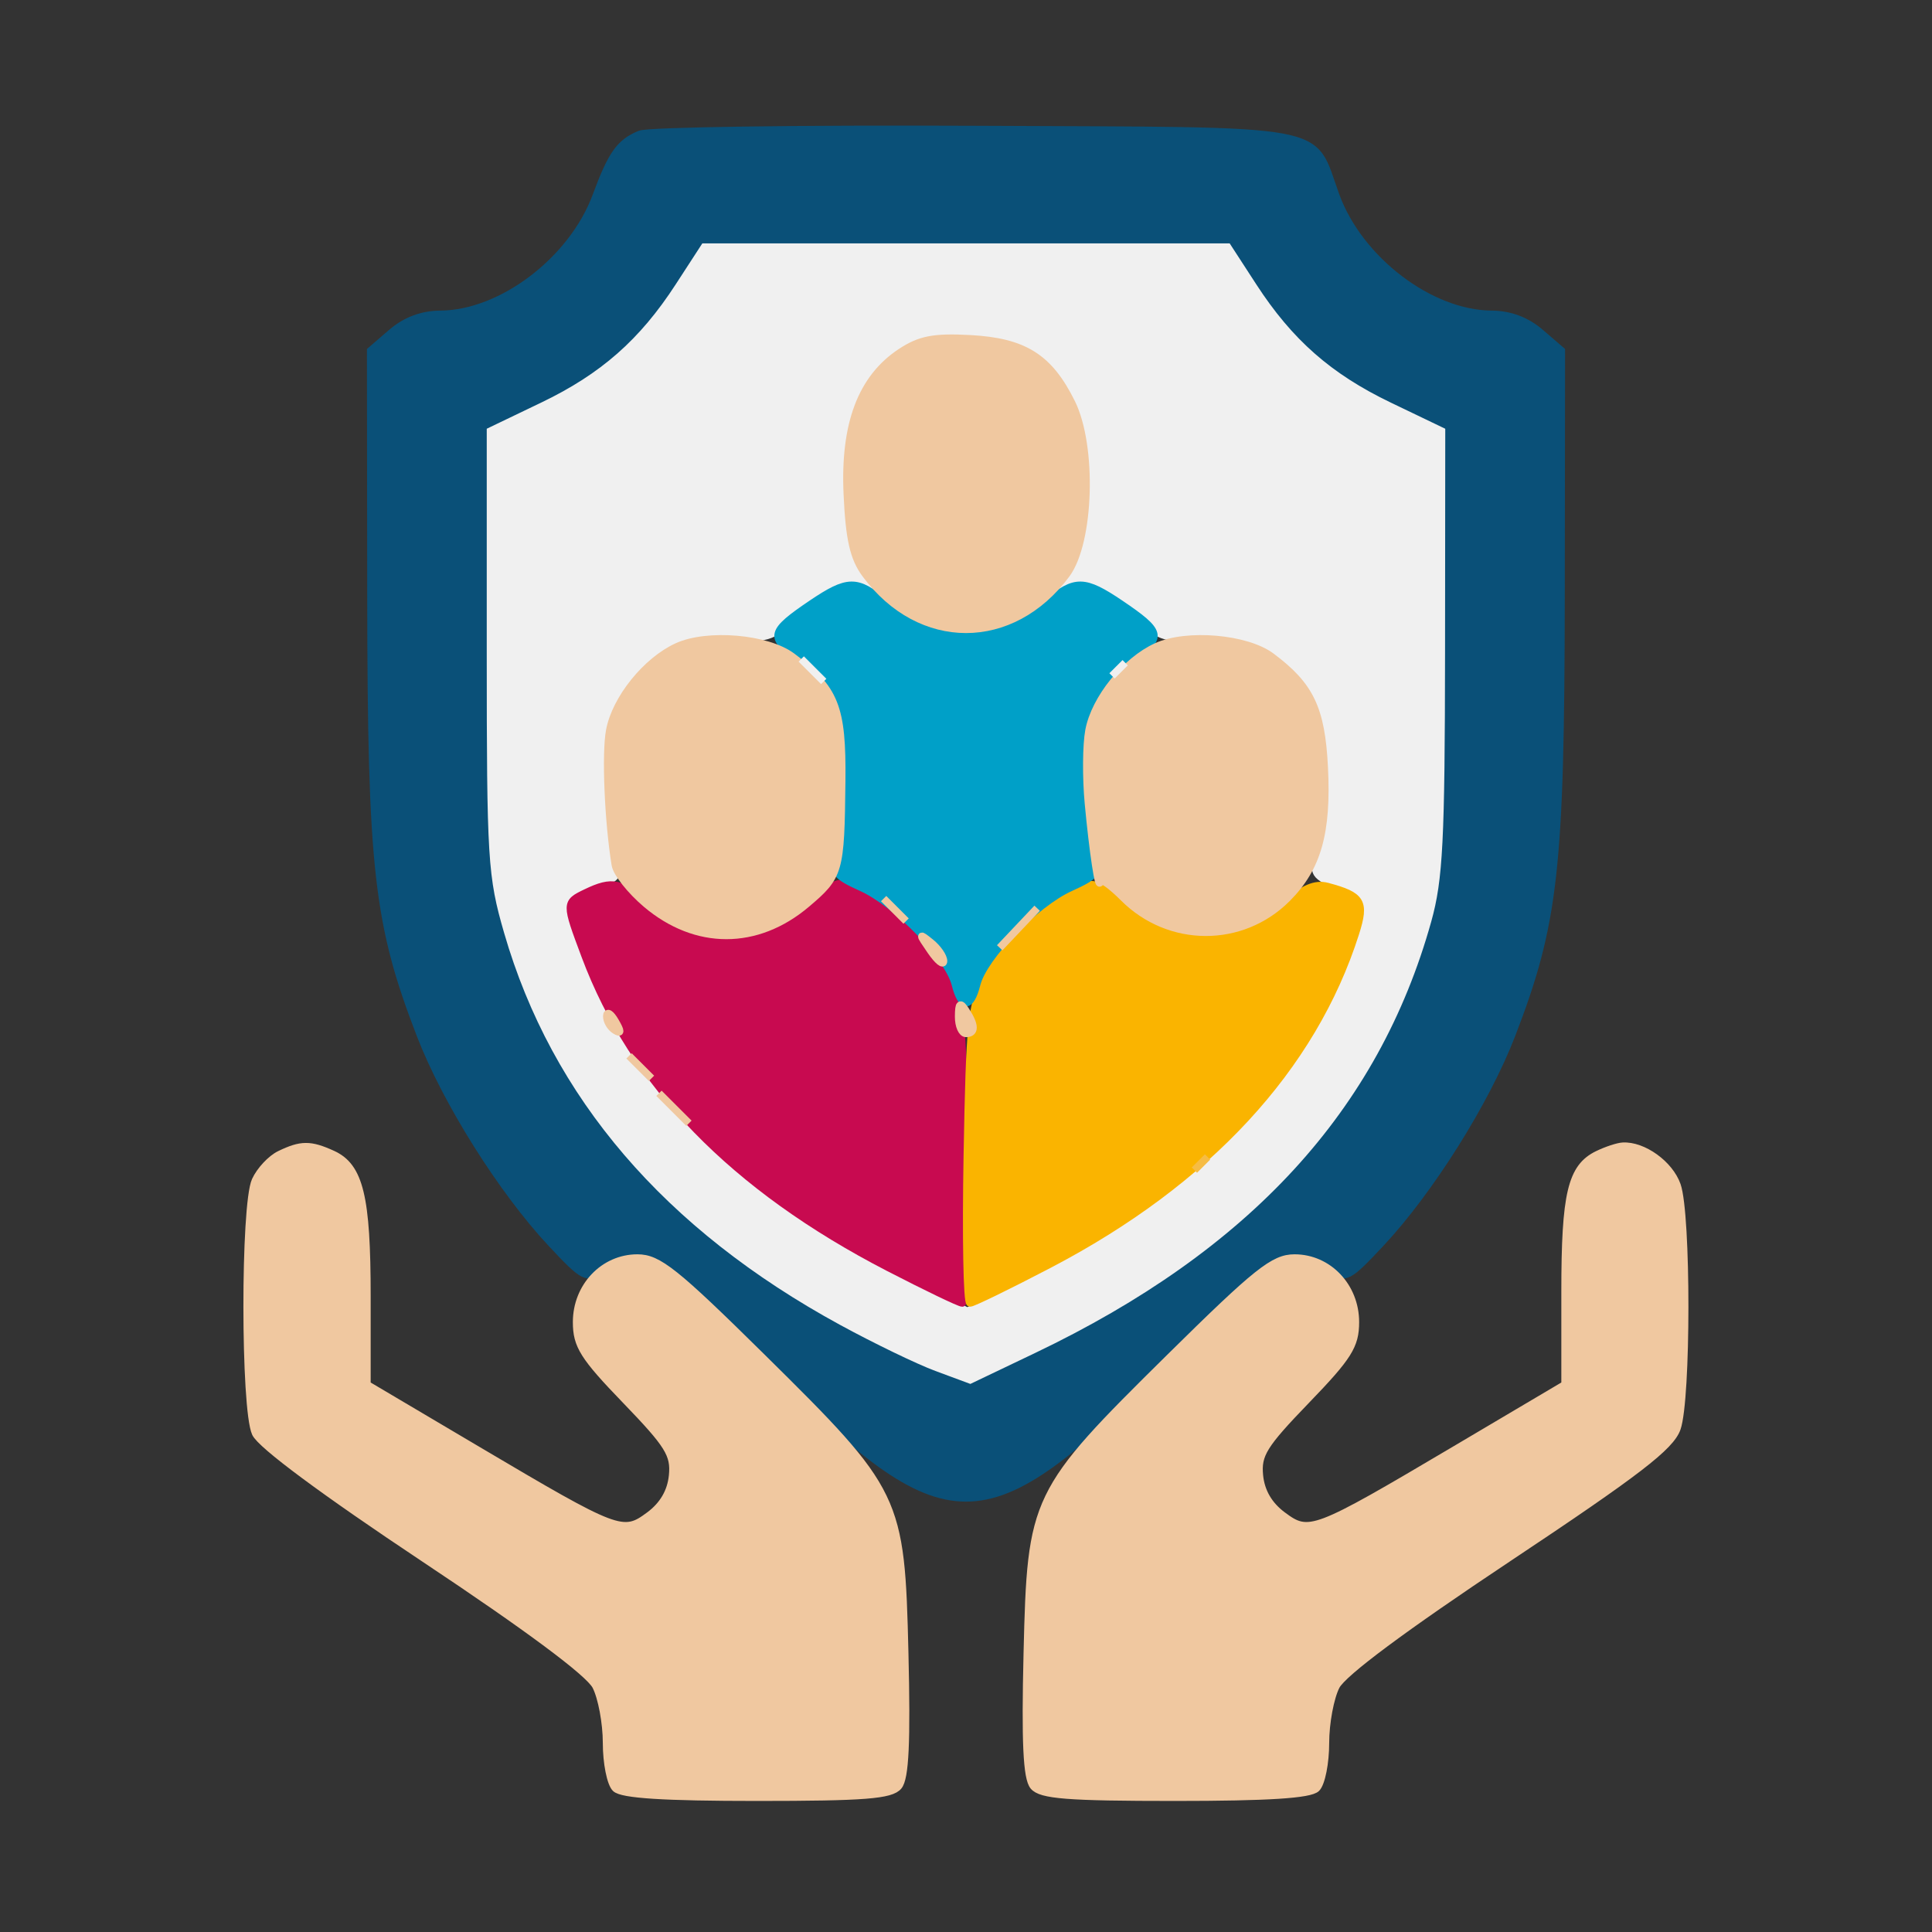
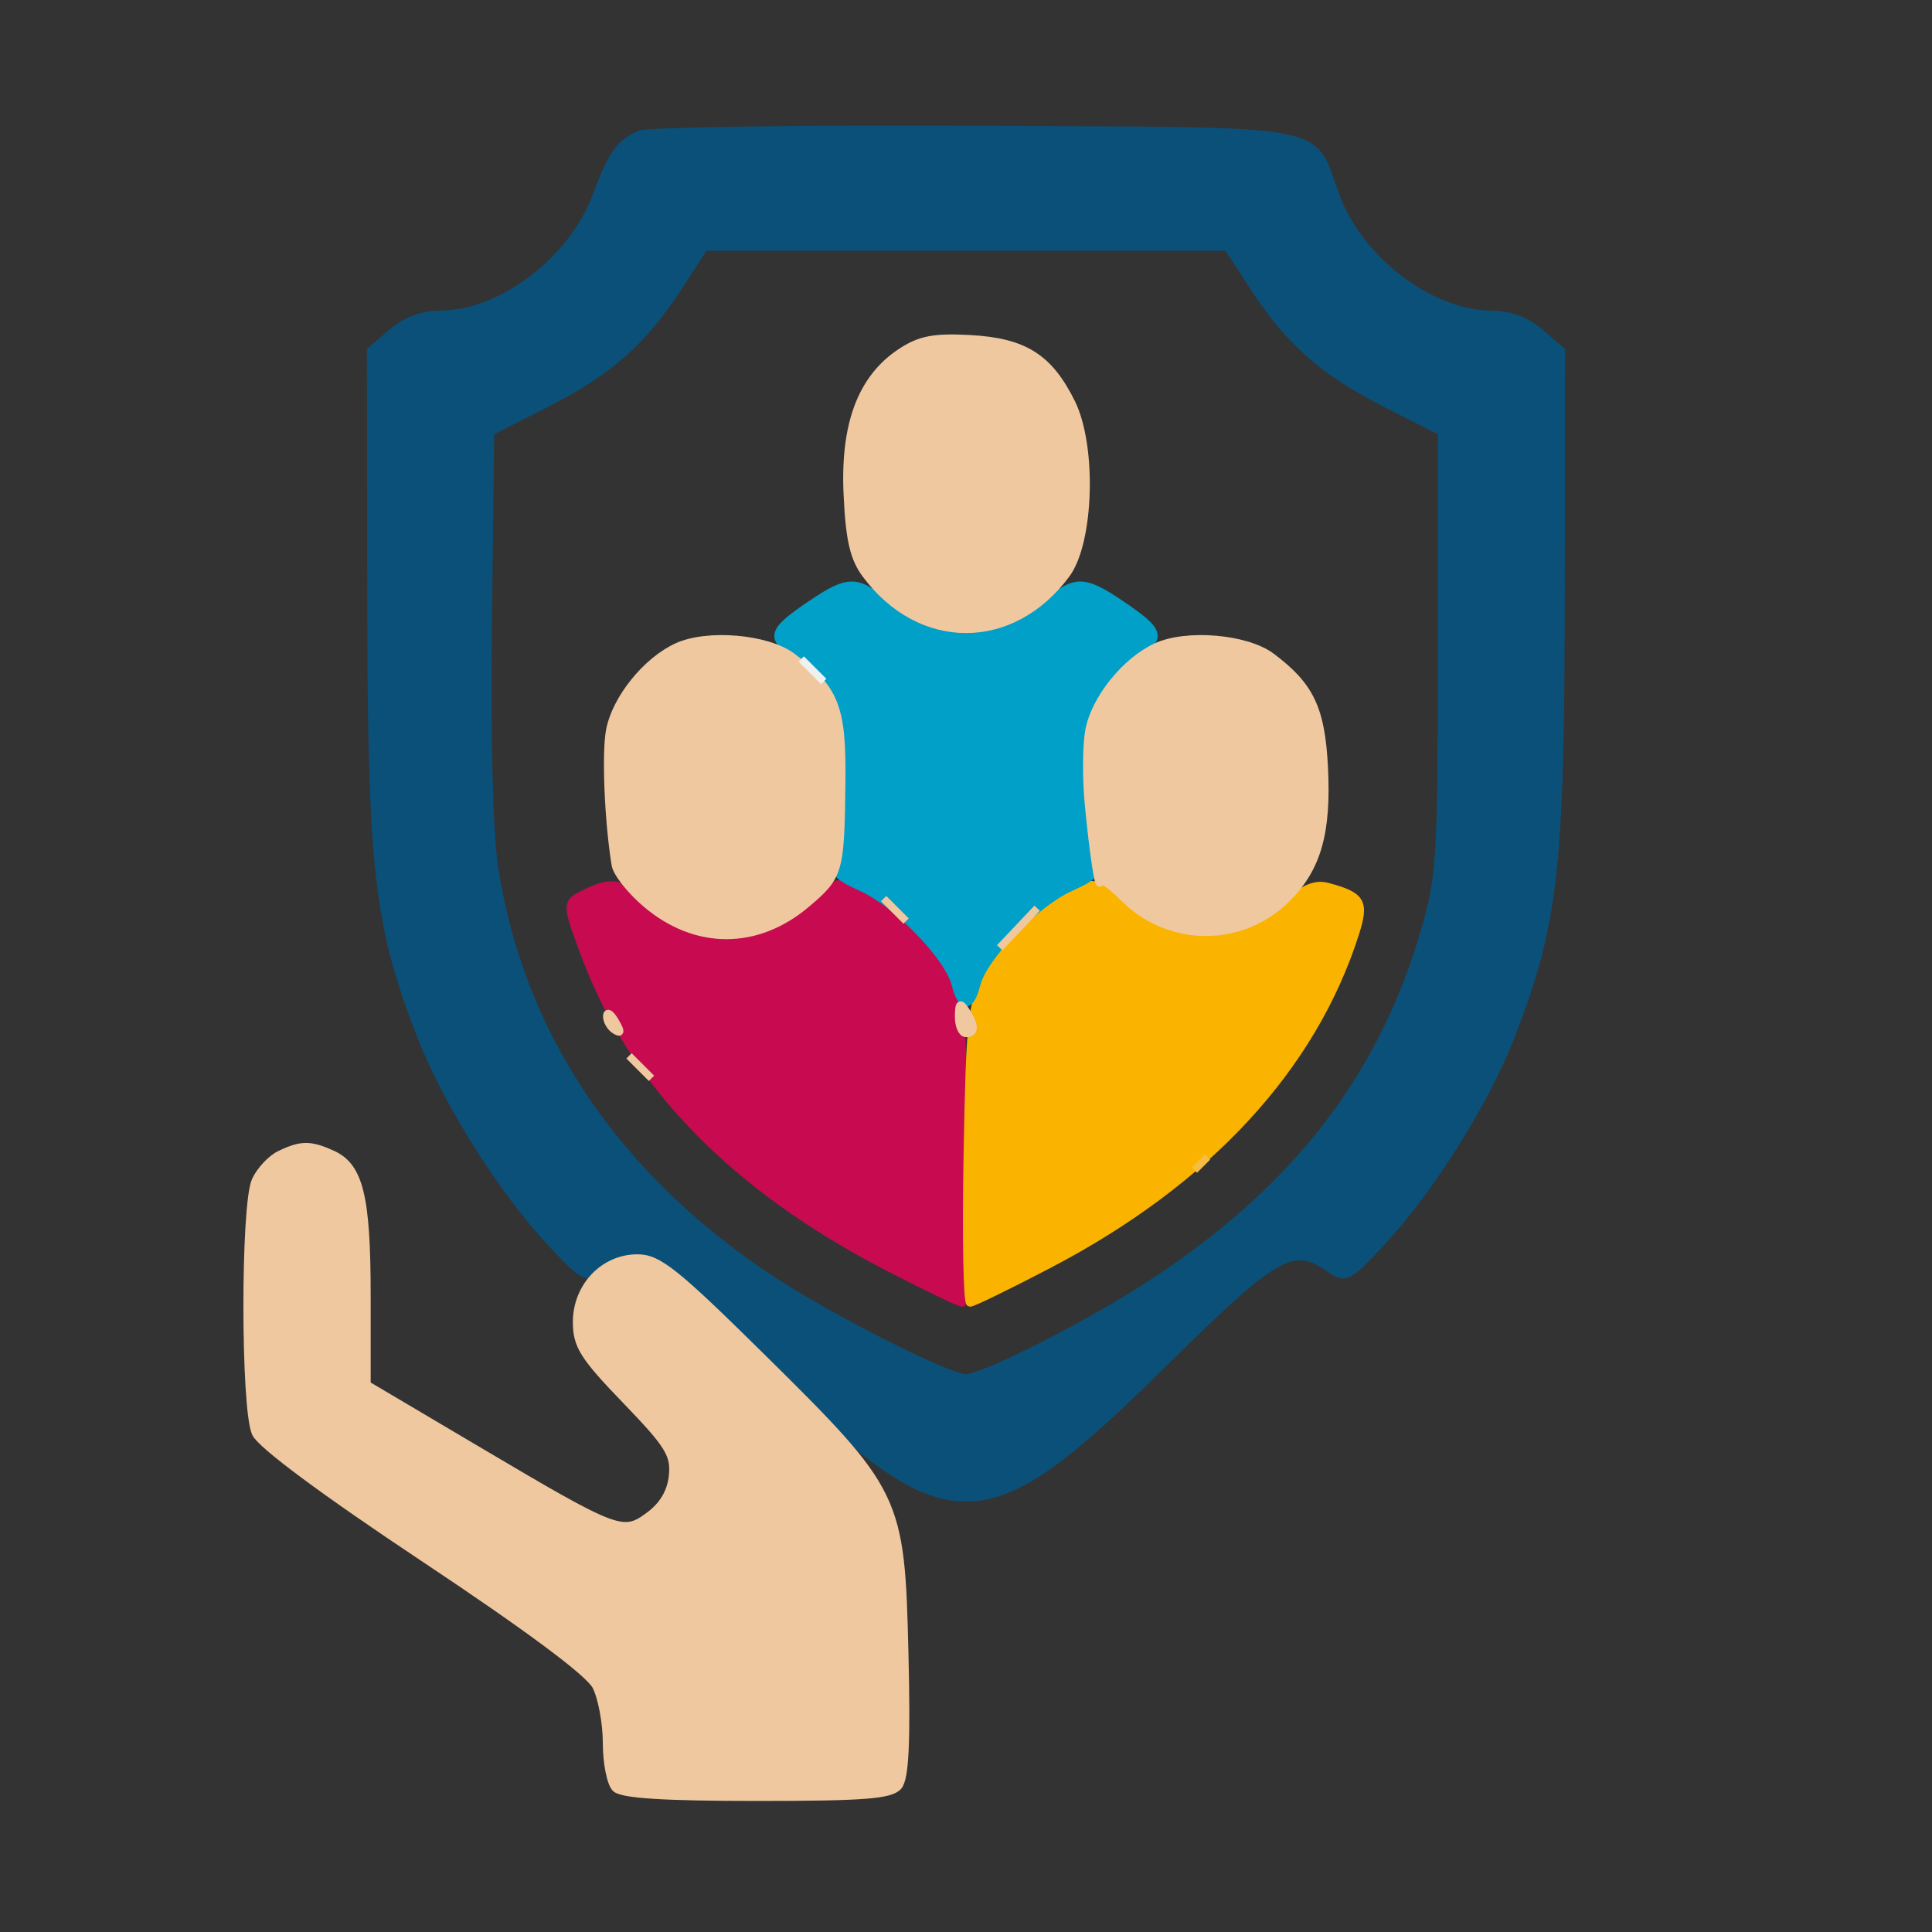
<svg xmlns="http://www.w3.org/2000/svg" width="258pt" height="258pt" viewBox="0 0 258 258" style="" preserveAspectRatio="xMidYMid meet">
  <rect x="0" y="0" width="258" height="258" fill="#333333" stroke="none" />
  <g fill="#0A5078FF" stroke="#0A5078FF">
    <path d="M 85.465 17.935 C 82.774 19.047 81.683 20.581 79.632 26.138 C 76.459 34.735 67.000 41.929 58.806 41.978 C 56.363 41.993 54.161 42.819 52.306 44.416 L 49.500 46.833 49.539 79.666 C 49.582 116.039 50.403 123.331 56.131 138.184 C 59.576 147.116 67.033 158.983 73.640 166.047 C 77.949 170.653 78.358 170.863 80.337 169.476 C 85.367 165.954 87.467 167.134 102.423 181.886 C 126.945 206.075 131.055 206.075 155.577 181.886 C 170.533 167.134 172.633 165.954 177.663 169.476 C 179.642 170.863 180.051 170.653 184.360 166.047 C 190.967 158.983 198.424 147.116 201.869 138.184 C 207.597 123.331 208.418 116.039 208.461 79.666 L 208.500 46.833 205.694 44.416 C 203.839 42.819 201.637 41.993 199.194 41.978 C 190.994 41.929 181.524 34.721 178.383 26.138 C 174.984 16.849 178.680 17.527 130.223 17.297 C 106.725 17.186 86.584 17.473 85.465 17.935 M 167.344 38.250 C 172.132 45.630 176.703 49.658 185.168 53.956 L 192.500 57.679 192.500 87.089 C 192.500 114.663 192.359 116.987 190.240 124.299 C 184.543 143.954 172.933 158.918 153.605 171.517 C 145.263 176.955 131.355 184.000 128.963 184.000 C 126.546 184.000 110.418 175.797 102.611 170.597 C 82.083 156.924 69.484 138.110 66.051 116.000 C 65.320 111.294 65.001 99.031 65.193 83.087 L 65.500 57.674 72.832 53.954 C 81.296 49.659 85.867 45.632 90.656 38.250 L 94.061 33.000 129.000 33.000 L 163.939 33.000 167.344 38.250 " />
  </g>
  <g fill="#F0F0F0FF" stroke="#F0F0F0FF">
-     <path d="M 90.652 38.250 C 85.800 45.723 80.543 50.344 72.500 54.207 L 65.500 57.569 65.500 87.034 C 65.500 114.812 65.632 116.955 67.800 124.443 C 74.136 146.326 89.090 163.768 112.417 176.484 C 116.929 178.943 122.632 181.700 125.089 182.611 L 129.558 184.268 138.029 180.219 C 166.561 166.584 183.652 147.979 190.645 122.942 C 192.188 117.420 192.448 112.294 192.472 87.035 L 192.500 57.570 185.500 54.208 C 177.457 50.344 172.200 45.722 167.348 38.250 L 163.939 33.000 129.000 33.000 L 94.061 33.000 90.652 38.250 M 137.781 47.185 C 142.814 50.279 145.000 55.529 145.000 64.526 C 145.000 72.621 144.297 74.773 140.128 79.444 L 137.500 82.388 140.763 79.748 C 143.959 77.162 144.090 77.142 147.194 78.804 C 148.937 79.737 151.420 81.594 152.713 82.931 C 154.695 84.980 155.886 85.324 160.293 85.119 C 164.377 84.930 166.266 85.383 168.919 87.189 C 174.971 91.307 176.452 94.267 176.851 103.047 C 177.048 107.399 176.753 112.268 176.196 113.869 C 175.232 116.634 175.376 116.866 179.107 118.548 C 183.432 120.498 183.401 120.029 179.840 129.646 C 173.961 145.521 156.489 162.325 135.785 172.013 L 129.168 175.110 121.834 171.428 C 109.987 165.481 100.981 159.203 93.407 151.610 C 85.277 143.461 82.393 139.202 78.658 129.829 C 75.224 121.212 75.295 120.192 79.451 118.456 C 82.732 117.085 82.849 116.866 81.846 113.987 C 80.078 108.917 81.153 95.615 83.596 92.318 C 87.443 87.126 91.904 84.851 97.707 85.119 C 102.114 85.324 103.305 84.980 105.287 82.931 C 106.580 81.594 109.063 79.737 110.806 78.804 C 113.910 77.142 114.041 77.162 117.237 79.748 L 120.500 82.388 117.872 79.444 C 113.703 74.773 113.000 72.621 113.000 64.526 C 113.000 58.969 113.523 55.895 114.942 53.113 C 119.272 44.627 129.360 42.008 137.781 47.185 " />
-   </g>
+     </g>
  <g fill="#F0C8A0FF" stroke="#F0C8A0FF">
    <path d="M 37.364 154.170 C 36.189 154.738 34.727 156.304 34.114 157.649 C 32.624 160.919 32.638 188.112 34.132 191.390 C 34.841 192.947 43.262 199.194 56.711 208.141 C 70.551 217.347 78.663 223.382 79.580 225.154 C 80.361 226.665 81.000 230.083 81.000 232.750 C 81.000 235.418 81.540 238.140 82.200 238.800 C 83.043 239.643 88.662 240.000 101.078 240.000 C 115.448 240.000 118.984 239.724 119.981 238.523 C 120.875 237.446 121.101 232.647 120.815 220.773 C 120.314 199.920 119.999 199.266 101.753 181.250 C 90.141 169.784 87.902 168.000 85.122 168.000 C 80.616 168.000 77.000 171.807 77.000 176.552 C 77.000 179.682 77.925 181.152 83.571 187.000 C 89.295 192.930 90.100 194.224 89.821 197.054 C 89.608 199.204 88.563 200.999 86.729 202.362 C 83.179 205.001 82.581 204.774 63.750 193.633 L 49.000 184.906 49.000 173.102 C 49.000 159.819 48.023 155.787 44.403 154.138 C 41.436 152.786 40.210 152.791 37.364 154.170 " />
  </g>
  <g fill="#F0C8A0FF" stroke="#F0C8A0FF">
-     <path d="M 213.364 154.170 C 209.840 155.876 209.000 159.405 209.000 172.500 L 209.000 184.906 194.250 193.633 C 175.419 204.774 174.821 205.001 171.271 202.362 C 169.437 200.999 168.392 199.204 168.179 197.054 C 167.900 194.224 168.705 192.930 174.429 187.000 C 180.075 181.152 181.000 179.682 181.000 176.552 C 181.000 171.807 177.384 168.000 172.878 168.000 C 170.098 168.000 167.859 169.784 156.247 181.250 C 138.001 199.266 137.686 199.920 137.185 220.773 C 136.899 232.647 137.125 237.446 138.019 238.523 C 139.016 239.724 142.552 240.000 156.922 240.000 C 169.338 240.000 174.957 239.643 175.800 238.800 C 176.460 238.140 177.000 235.418 177.000 232.750 C 177.000 230.083 177.639 226.665 178.420 225.154 C 179.337 223.382 187.470 217.333 201.361 208.092 C 218.645 196.595 223.091 193.178 223.941 190.739 C 225.310 186.811 225.317 162.209 223.950 158.287 C 222.966 155.465 219.425 152.915 216.703 153.068 C 216.041 153.105 214.539 153.601 213.364 154.170 " />
-   </g>
+     </g>
  <g fill="#C80A50FF" stroke="#C80A50FF">
    <path d="M 78.250 119.220 C 75.497 120.548 75.496 120.579 78.138 127.639 C 84.561 144.806 97.980 158.589 118.677 169.279 C 123.705 171.876 128.124 174.000 128.499 174.000 C 128.874 174.000 129.028 165.113 128.840 154.250 C 128.501 134.584 128.488 134.478 125.582 129.233 C 122.732 124.090 115.483 118.000 112.211 118.000 C 111.415 118.000 109.252 119.328 107.403 120.951 C 105.555 122.574 102.458 124.199 100.521 124.562 C 95.293 125.543 90.374 124.267 86.597 120.951 C 82.990 117.784 81.758 117.528 78.250 119.220 " />
  </g>
  <g fill="#FAB400FF" stroke="#FAB400FF">
    <path d="M 142.500 119.162 C 138.904 121.142 133.868 126.419 131.680 130.500 C 129.737 134.123 129.501 136.362 129.177 154.250 C 128.980 165.113 129.141 174.000 129.535 174.000 C 129.929 174.000 134.685 171.681 140.105 168.847 C 161.230 157.800 175.281 142.608 181.002 124.631 C 182.341 120.424 181.853 119.609 177.254 118.384 C 175.629 117.951 174.046 118.631 171.526 120.843 C 165.408 126.215 156.643 126.260 150.597 120.951 C 146.967 117.763 145.592 117.460 142.500 119.162 " />
  </g>
  <g fill="#00A0C8FF" stroke="#00A0C8FF">
    <path d="M 108.390 80.627 C 102.913 84.325 102.694 85.108 106.423 87.641 C 111.313 90.964 113.000 95.408 113.000 104.967 C 113.000 109.457 112.567 113.941 112.037 114.931 C 111.231 116.437 111.721 117.022 115.059 118.526 C 119.730 120.633 126.655 127.779 127.575 131.441 C 128.395 134.711 129.605 134.711 130.425 131.441 C 131.345 127.779 138.270 120.633 142.941 118.526 C 146.279 117.022 146.769 116.437 145.963 114.931 C 145.433 113.941 145.000 109.457 145.000 104.967 C 145.000 95.408 146.687 90.964 151.577 87.641 C 155.306 85.108 155.087 84.325 149.610 80.627 C 144.798 77.376 143.553 77.357 139.849 80.473 C 135.412 84.207 129.868 85.577 125.045 84.132 C 122.870 83.480 119.767 81.834 118.151 80.473 C 114.447 77.357 113.202 77.376 108.390 80.627 " />
  </g>
  <g fill="#F0C8A0FF" stroke="#F0C8A0FF">
    <path d="M 90.450 86.351 C 86.317 88.227 82.220 93.310 81.425 97.550 C 80.848 100.623 81.227 109.705 82.174 115.496 C 82.353 116.594 84.211 118.940 86.302 120.710 C 92.929 126.320 101.071 126.320 107.698 120.710 C 112.121 116.966 112.268 116.455 112.400 104.323 C 112.508 94.404 111.546 91.990 105.763 87.672 C 102.453 85.201 94.498 84.515 90.450 86.351 " />
  </g>
  <g fill="#F0C8A0FF" stroke="#F0C8A0FF">
    <path d="M 154.450 86.351 C 150.317 88.227 146.220 93.310 145.425 97.550 C 145.064 99.470 145.031 103.845 145.350 107.271 C 145.946 113.676 146.769 119.138 146.917 117.673 C 146.963 117.218 148.374 118.220 150.053 119.899 C 156.148 125.994 165.818 126.028 171.870 119.977 C 175.935 115.911 177.278 111.178 176.838 102.467 C 176.443 94.636 174.973 91.562 169.763 87.672 C 166.453 85.201 158.498 84.515 154.450 86.351 " />
  </g>
  <g fill="#F0C8A0FF" stroke="#F0C8A0FF">
    <path d="M 120.310 47.018 C 115.050 50.485 112.726 56.632 113.150 65.964 C 113.425 72.020 113.996 74.523 115.596 76.682 C 122.865 86.492 135.135 86.492 142.404 76.682 C 145.581 72.395 145.964 59.589 143.090 53.781 C 140.095 47.730 136.762 45.631 129.524 45.241 C 124.715 44.982 122.857 45.340 120.310 47.018 " />
  </g>
  <g fill="#F0C8A0FF" stroke="#F0C8A0FF">
    <path d="M 128.015 135.750 C 128.007 136.988 128.450 138.000 129.000 138.000 C 130.253 138.000 130.253 136.939 129.000 135.000 C 128.216 133.787 128.028 133.931 128.015 135.750 " />
  </g>
  <g fill="#F0C8A0FF" stroke="#F0C8A0FF">
    <path d="M 136.000 123.924 L 133.500 126.566 136.000 123.924 L 138.500 121.282 136.000 123.924 " />
  </g>
  <g fill="#F0C8A0FF" stroke="#F0C8A0FF">
-     <path d="M 90.000 148.000 L 92.000 150.000 90.000 148.000 L 88.000 146.000 90.000 148.000 " />
-   </g>
+     </g>
  <g fill="#F0C8A0FF" stroke="#F0C8A0FF">
-     <path d="M 124.298 126.973 C 125.234 128.332 126.000 128.950 126.000 128.345 C 126.000 127.740 125.234 126.627 124.298 125.872 C 122.695 124.580 122.695 124.644 124.298 126.973 " />
-   </g>
+     </g>
  <g fill="#F6BC44FF" stroke="#F6BC44FF">
    <path d="M 160.378 155.378 L 159.500 156.256 160.378 155.378 L 161.256 154.500 160.378 155.378 " />
  </g>
  <g fill="#F0F0F0FF" stroke="#F0F0F0FF">
-     <path d="M 149.378 89.378 L 148.500 90.256 149.378 89.378 L 150.256 88.500 149.378 89.378 " />
-   </g>
+     </g>
  <g fill="#F0F0F0FF" stroke="#F0F0F0FF">
    <path d="M 108.500 89.500 L 110.000 91.000 108.500 89.500 L 107.000 88.000 108.500 89.500 " />
  </g>
  <g fill="#F0C8A0FF" stroke="#F0C8A0FF">
    <path d="M 85.500 142.500 L 87.000 144.000 85.500 142.500 L 84.000 141.000 85.500 142.500 " />
  </g>
  <g fill="#F0C8A0FF" stroke="#F0C8A0FF">
    <path d="M 81.030 135.691 C 81.014 136.346 81.507 137.195 82.126 137.578 C 82.955 138.090 82.963 137.776 82.157 136.387 C 81.554 135.349 81.047 135.036 81.030 135.691 " />
  </g>
  <g fill="#F0C8A0FF" stroke="#F0C8A0FF">
    <path d="M 119.500 121.500 L 121.000 123.000 119.500 121.500 L 118.000 120.000 119.500 121.500 " />
  </g>
</svg>